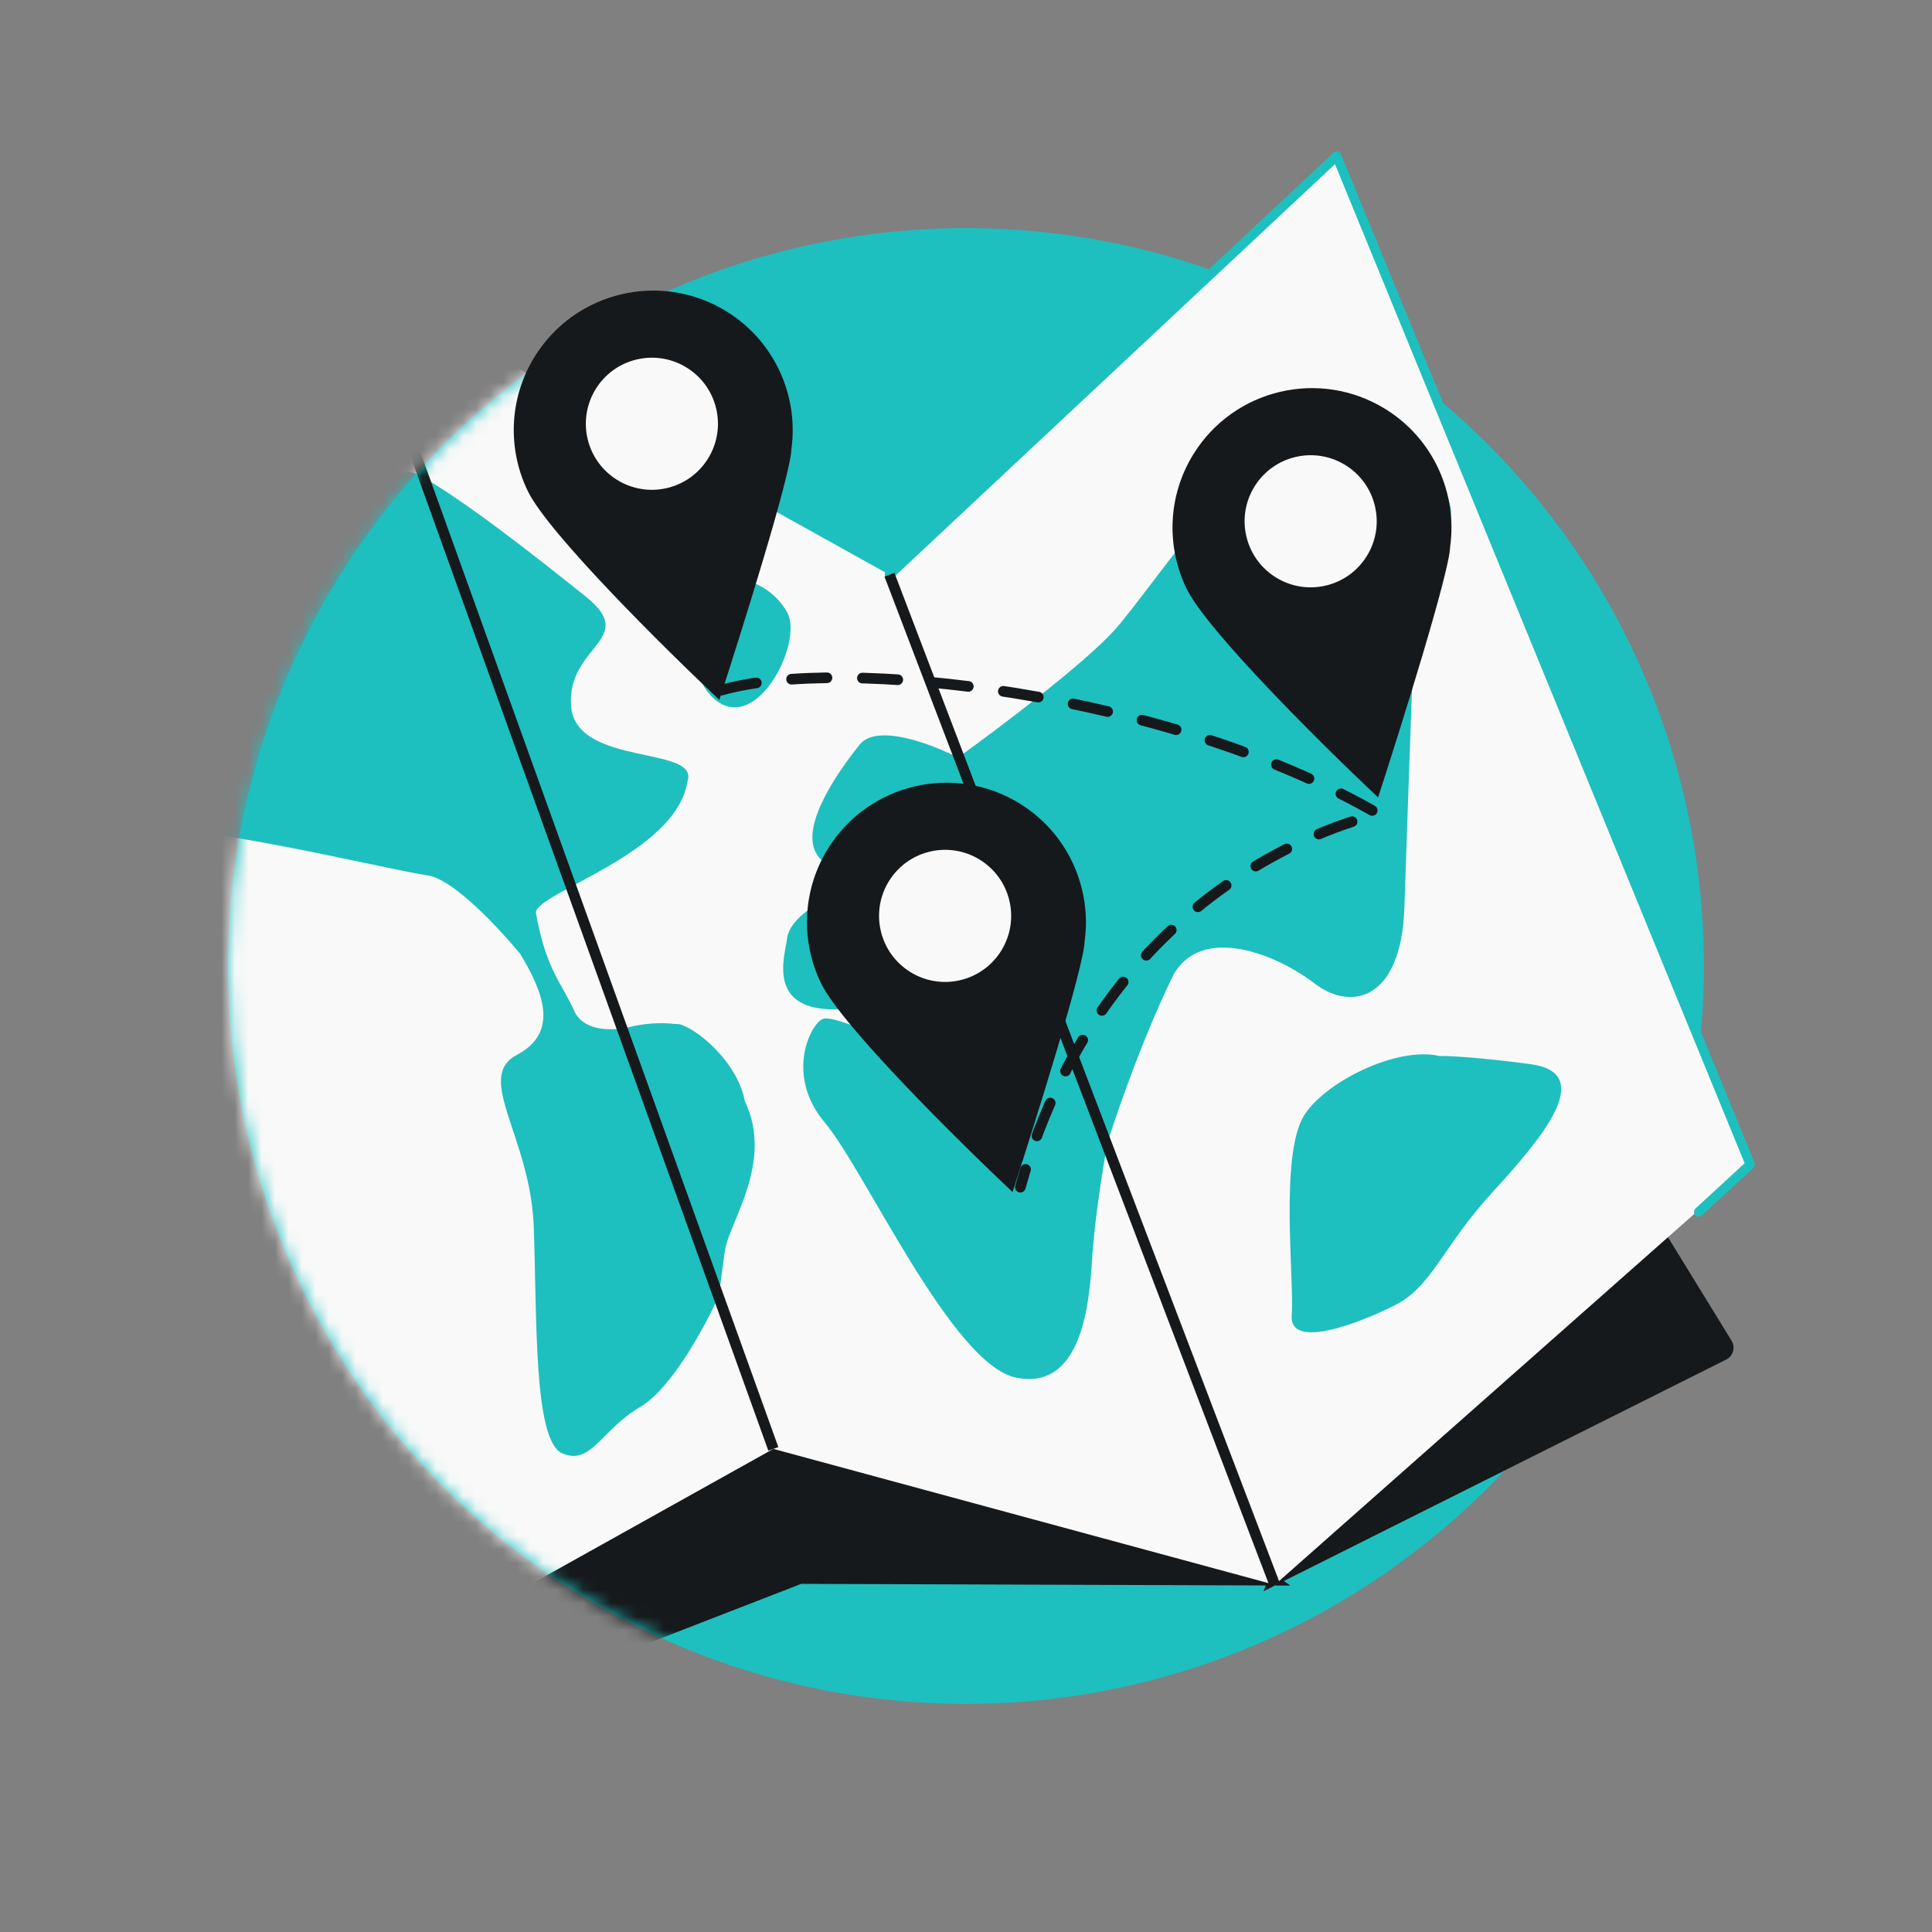
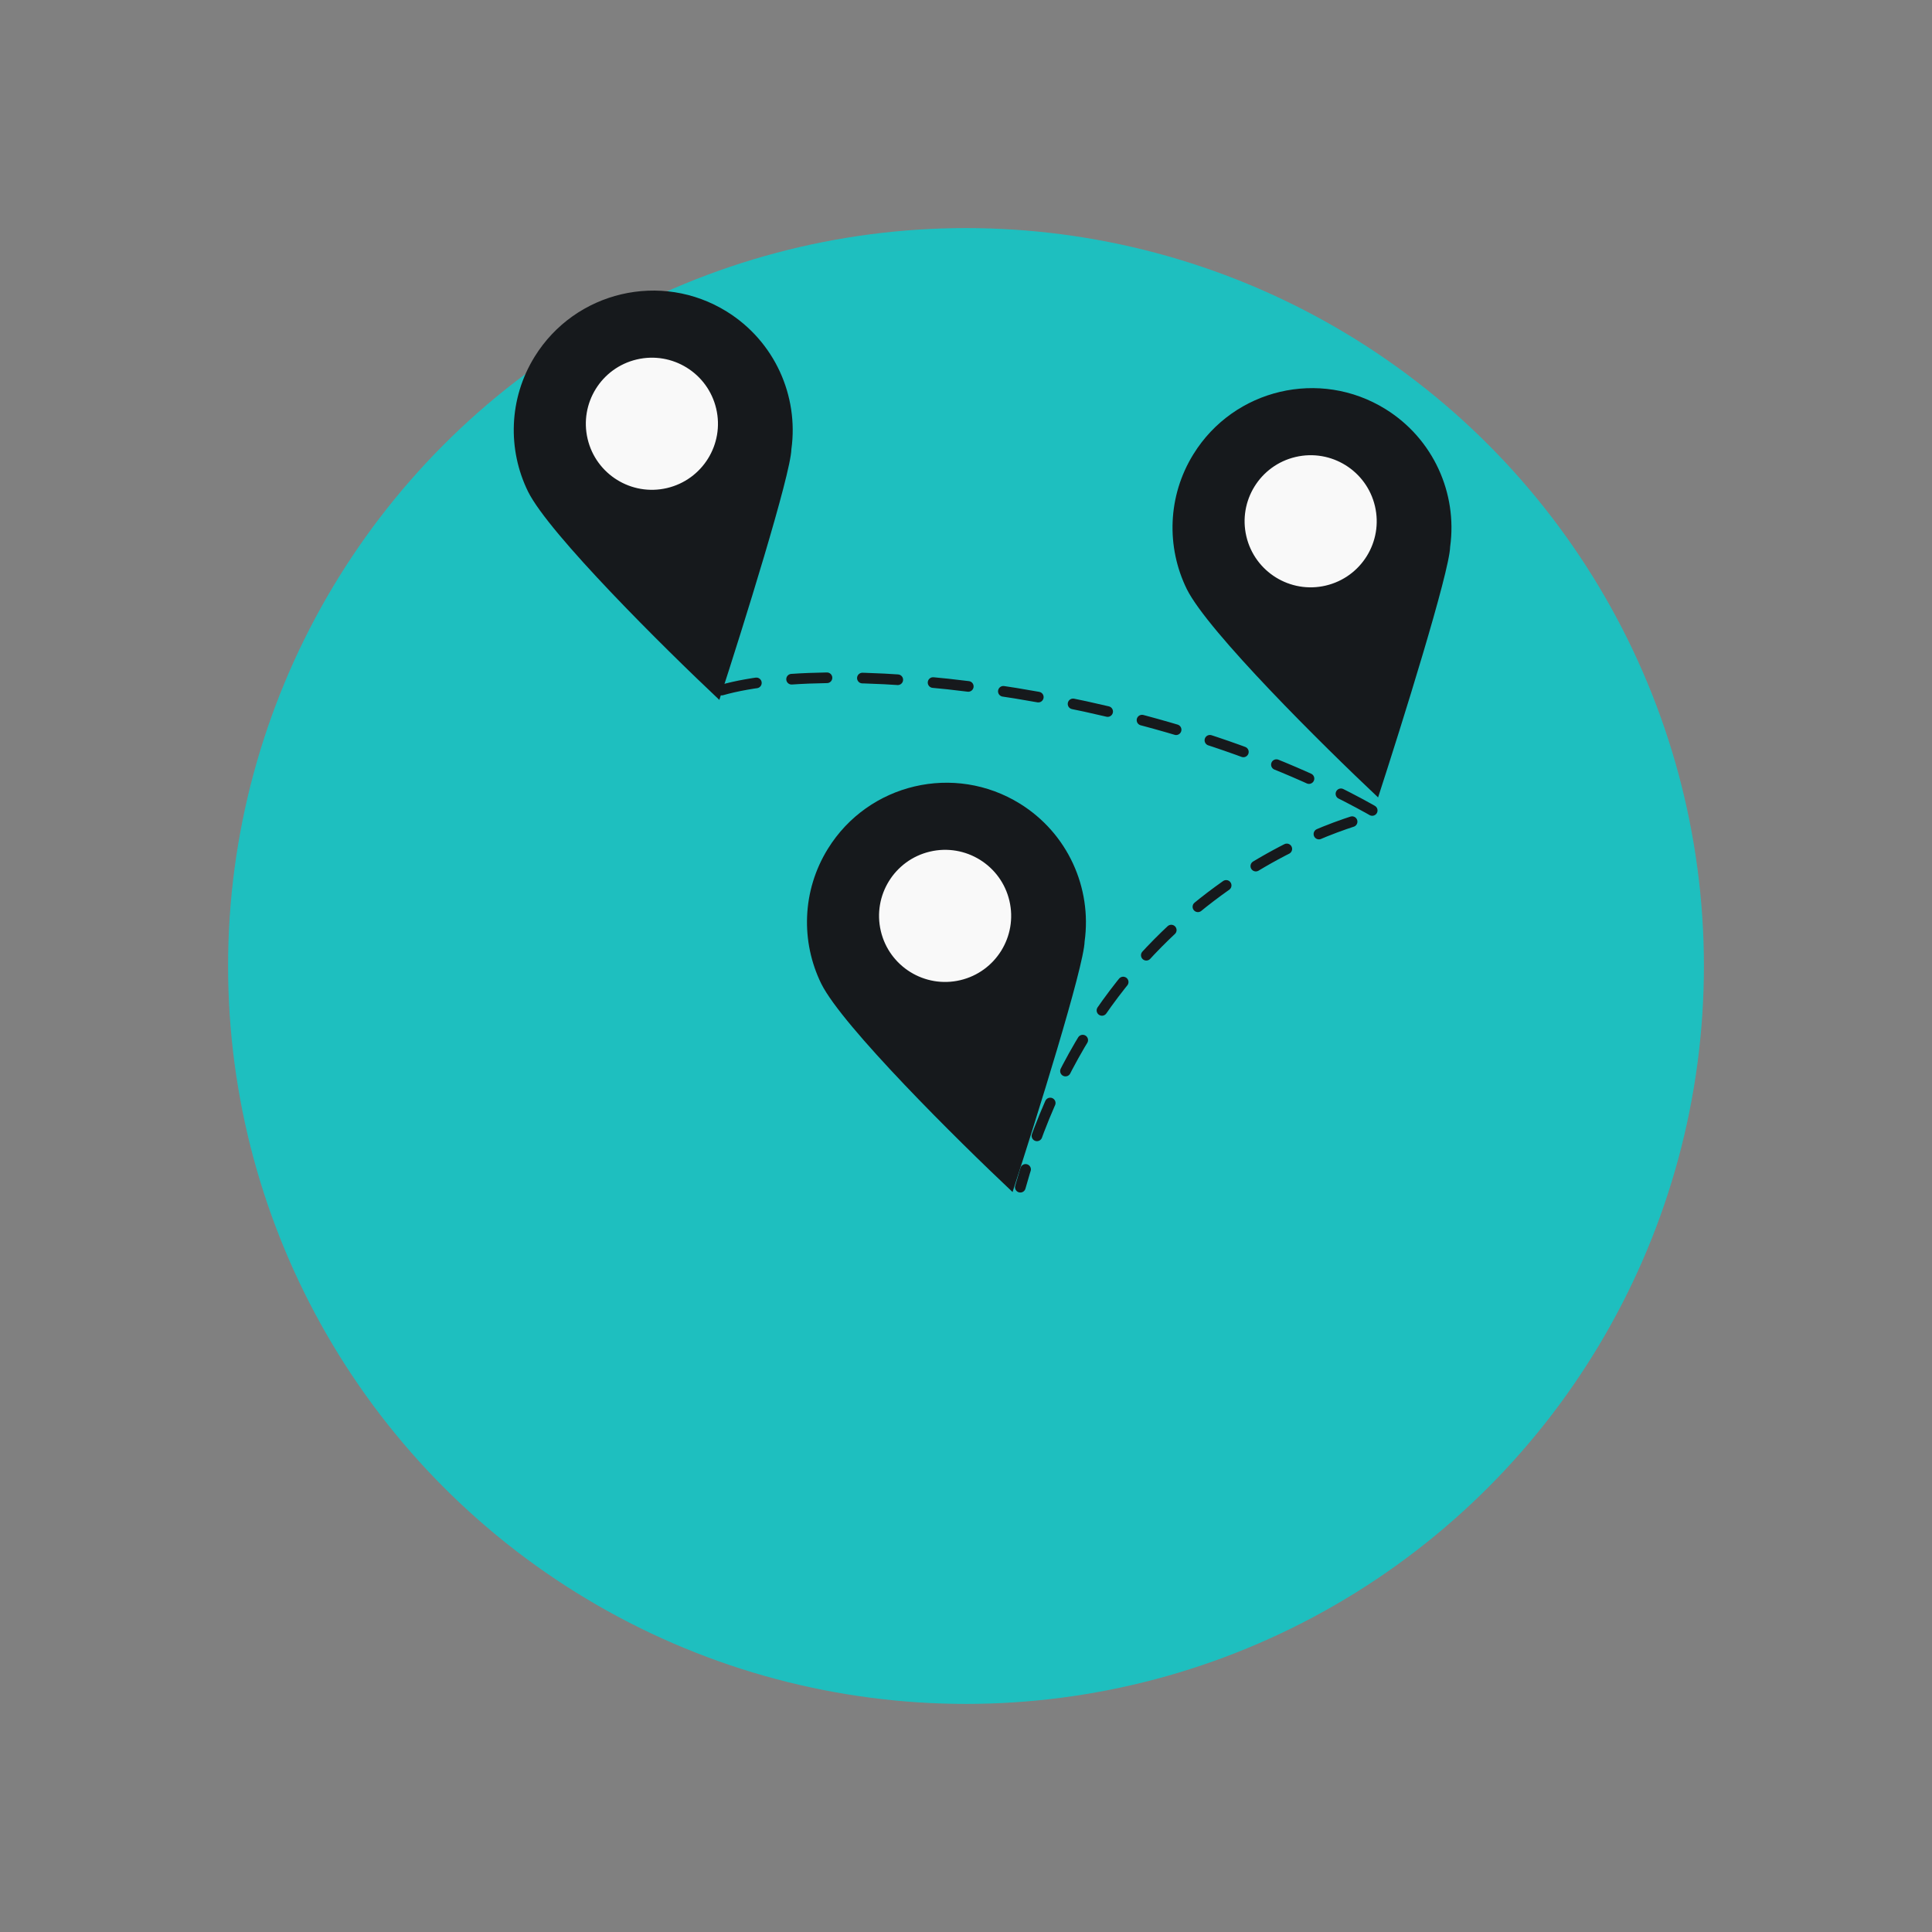
<svg xmlns="http://www.w3.org/2000/svg" width="144" height="144" viewBox="0 0 144 144" fill="none">
  <rect x="0" y="0" width="144" height="144" fill="#808080" stroke="none" />
  <circle cx="72" cy="72" r="55" fill="#1EBFBF" />
  <mask id="mask0_4_6760" style="mask-type:alpha" maskUnits="userSpaceOnUse" x="17" y="2" width="116" height="125">
-     <path d="M17 72C17 102.376 41.624 127 72 127H133V2H72V17C41.624 17 17 41.624 17 72Z" fill="#1EBFBF" />
-   </mask>
+     </mask>
  <g mask="url(#mask0_4_6760)">
    <path d="M-18.91 55.46L-2.397 48.575C-2.21 48.497 -1.995 48.522 -1.83 48.64L94.929 117.777L112.027 74.753C112.205 74.305 112.818 74.251 113.071 74.663L128.728 100.144C128.908 100.437 128.799 100.822 128.491 100.976L94.929 117.777L59.757 117.654C59.684 117.654 59.611 117.668 59.543 117.694L11.237 136.436C10.932 136.555 10.589 136.401 10.475 136.094L-19.234 56.205C-19.344 55.91 -19.201 55.581 -18.91 55.46Z" fill="#16191C" />
    <path d="M94.929 117.777L59.757 117.654C59.684 117.654 59.611 117.668 59.543 117.694L11.237 136.436C10.932 136.555 10.589 136.401 10.475 136.094L-19.234 56.205C-19.344 55.91 -19.201 55.581 -18.91 55.46L-2.397 48.575C-2.21 48.497 -1.995 48.522 -1.83 48.64L94.929 117.777ZM94.929 117.777L128.491 100.976C128.799 100.822 128.908 100.437 128.728 100.144L113.071 74.663C112.818 74.251 112.205 74.305 112.027 74.753L94.929 117.777Z" stroke="#16191C" stroke-width="0.793" />
    <path d="M-16.703 44.228L26.174 20.53L66.295 42.838L99.633 11.631L130.451 86.794L95.016 118.124L57.64 107.992L13.352 132.711L-16.703 44.228Z" fill="#F9F9F9" />
    <path d="M66.295 42.838L99.633 11.631L130.451 86.794L126.612 90.331" stroke="#1EBFBF" stroke-width="0.7" stroke-linecap="round" stroke-linejoin="round" />
    <path d="M50.831 76.394C52.365 76.978 55.023 79.391 55.509 82.06C57.717 86.661 54.307 91.107 54.018 93.284L53.58 96.581C52.597 98.777 50.05 103.507 47.722 104.863C44.813 106.556 44.049 109.274 41.895 108.316C39.74 107.359 40.034 98.07 39.781 91.392C39.527 84.715 35.348 80.303 38.523 78.626C41.699 76.95 40.488 73.94 38.783 71.112C36.289 68.113 33.44 65.451 31.846 65.24C28.747 64.828 11.09 60.335 7.38 61.989C3.671 63.644 -1.763 64.13 -5.962 61.895C-10.161 59.659 -11.374 52.116 -6.42 51.701C-1.466 51.285 10.887 50.241 14.196 47.057C17.504 43.873 27.94 33.515 31.308 35.439C34.677 37.362 39.636 41.242 43.652 44.46C47.668 47.678 42.216 48.095 42.566 52.638C42.916 57.18 52.263 55.536 51.225 58.284C50.383 63.608 40.138 66.475 39.936 67.992C40.703 72.322 41.861 73.232 42.789 75.326C43.531 77.001 45.934 76.819 47.043 76.519C48.53 76.172 49.799 76.257 50.271 76.32C50.49 76.313 50.678 76.336 50.831 76.394Z" fill="#1EBFBF" />
    <path d="M64.078 55.495C65.364 53.894 69.494 55.477 71.398 56.468C74.391 54.315 80.929 49.385 83.139 46.887C85.903 43.765 93.968 31.548 98.487 30.873C103.006 30.199 109.828 36.943 107.771 39.288C105.715 41.632 107.862 43.662 105.297 49.831C105.164 53.526 104.853 62.267 104.673 67.666C104.448 74.414 100.817 75.475 97.954 73.283C95.091 71.091 89.608 68.918 87.477 72.629C85.437 76.755 83.526 82.075 82.556 85.129C82.246 86.788 81.581 90.852 81.4 93.834C81.173 97.562 80.499 103.646 75.728 102.677C70.958 101.708 64.491 87.246 61.476 83.671C58.461 80.096 60.452 76.22 61.362 75.938C62.272 75.657 65.97 77.624 68.542 77.966C71.114 78.308 72.71 79.929 74.689 80.192C76.667 80.454 79.071 78.022 78.388 75.583C77.706 73.143 73.121 73.809 71.986 72.249C70.851 70.689 68.127 75.025 62.597 75.23C57.067 75.435 58.485 71.328 58.678 69.877C58.87 68.427 61.516 66.698 62.545 67.036C63.574 67.374 67.193 69.935 68.986 68.562C70.42 67.464 70.689 63.823 70.644 62.139C69.657 62.5 67.279 63.222 65.669 63.223C63.655 63.224 61.863 65.603 60.792 63.514C59.721 61.426 62.47 57.496 64.078 55.495Z" fill="#1EBFBF" />
    <path d="M96.278 98.025C96.483 95.472 95.369 86.178 97.176 83.179C98.678 80.687 104.104 77.954 107.299 78.711C107.884 78.691 110.055 78.783 114.064 79.315C119.076 79.981 114.866 84.9 111.176 88.931C107.487 92.962 106.761 95.902 103.887 97.326C101.014 98.749 96.073 100.578 96.278 98.025Z" fill="#1EBFBF" />
    <path d="M53.466 52.274C50.371 50.051 51.537 42.689 55.242 43.181C55.99 43.281 57.724 43.914 58.675 45.651C59.863 47.822 56.56 54.497 53.466 52.274Z" fill="#1EBFBF" />
    <path d="M26.174 20.53L57.64 107.992M95.016 118.125L66.295 42.838" stroke="#16191C" stroke-width="0.793" />
  </g>
  <path d="M54.162 23.218C49.281 20.195 42.874 21.701 39.851 26.582C37.911 29.714 37.823 33.518 39.36 36.645C40.935 39.811 49.519 48.312 53.615 52.166C55.385 46.721 58.939 35.362 58.985 33.488C59.54 29.504 57.736 25.433 54.162 23.218Z" fill="#16191C" />
  <circle cx="48.589" cy="31.584" r="4.923" transform="rotate(-13.226 48.589 31.584)" fill="#F9F9F9" />
  <path d="M103.261 30.488C98.381 27.465 91.974 28.97 88.951 33.851C87.011 36.983 86.923 40.787 88.46 43.914C90.035 47.08 98.619 55.581 102.715 59.435C104.485 53.99 108.038 42.632 108.085 40.757C108.64 36.773 106.836 32.702 103.261 30.488Z" fill="#16191C" />
  <circle cx="97.689" cy="38.853" r="4.923" transform="rotate(-13.226 97.689 38.853)" fill="#F9F9F9" />
-   <path d="M76.017 59.899C71.136 56.876 64.729 58.382 61.706 63.263C59.766 66.395 59.679 70.198 61.215 73.326C62.79 76.491 71.375 84.992 75.47 88.847C77.241 83.402 80.794 72.043 80.841 70.169C81.396 66.184 79.591 62.113 76.017 59.899Z" fill="#16191C" />
+   <path d="M76.017 59.899C71.136 56.876 64.729 58.382 61.706 63.263C59.766 66.395 59.679 70.198 61.215 73.326C62.79 76.491 71.375 84.992 75.47 88.847C77.241 83.402 80.794 72.043 80.841 70.169C81.396 66.184 79.591 62.113 76.017 59.899" fill="#16191C" />
  <circle cx="70.443" cy="68.265" r="4.923" transform="rotate(-13.226 70.443 68.265)" fill="#F9F9F9" />
  <path d="M53.792 51.435C62.713 48.886 86.906 51.512 102.772 60.688C102.772 60.688 82.685 64.633 76.049 88.487" stroke="#16191C" stroke-width="0.793" stroke-linecap="round" stroke-linejoin="round" stroke-dasharray="2.64 2.64" />
</svg>